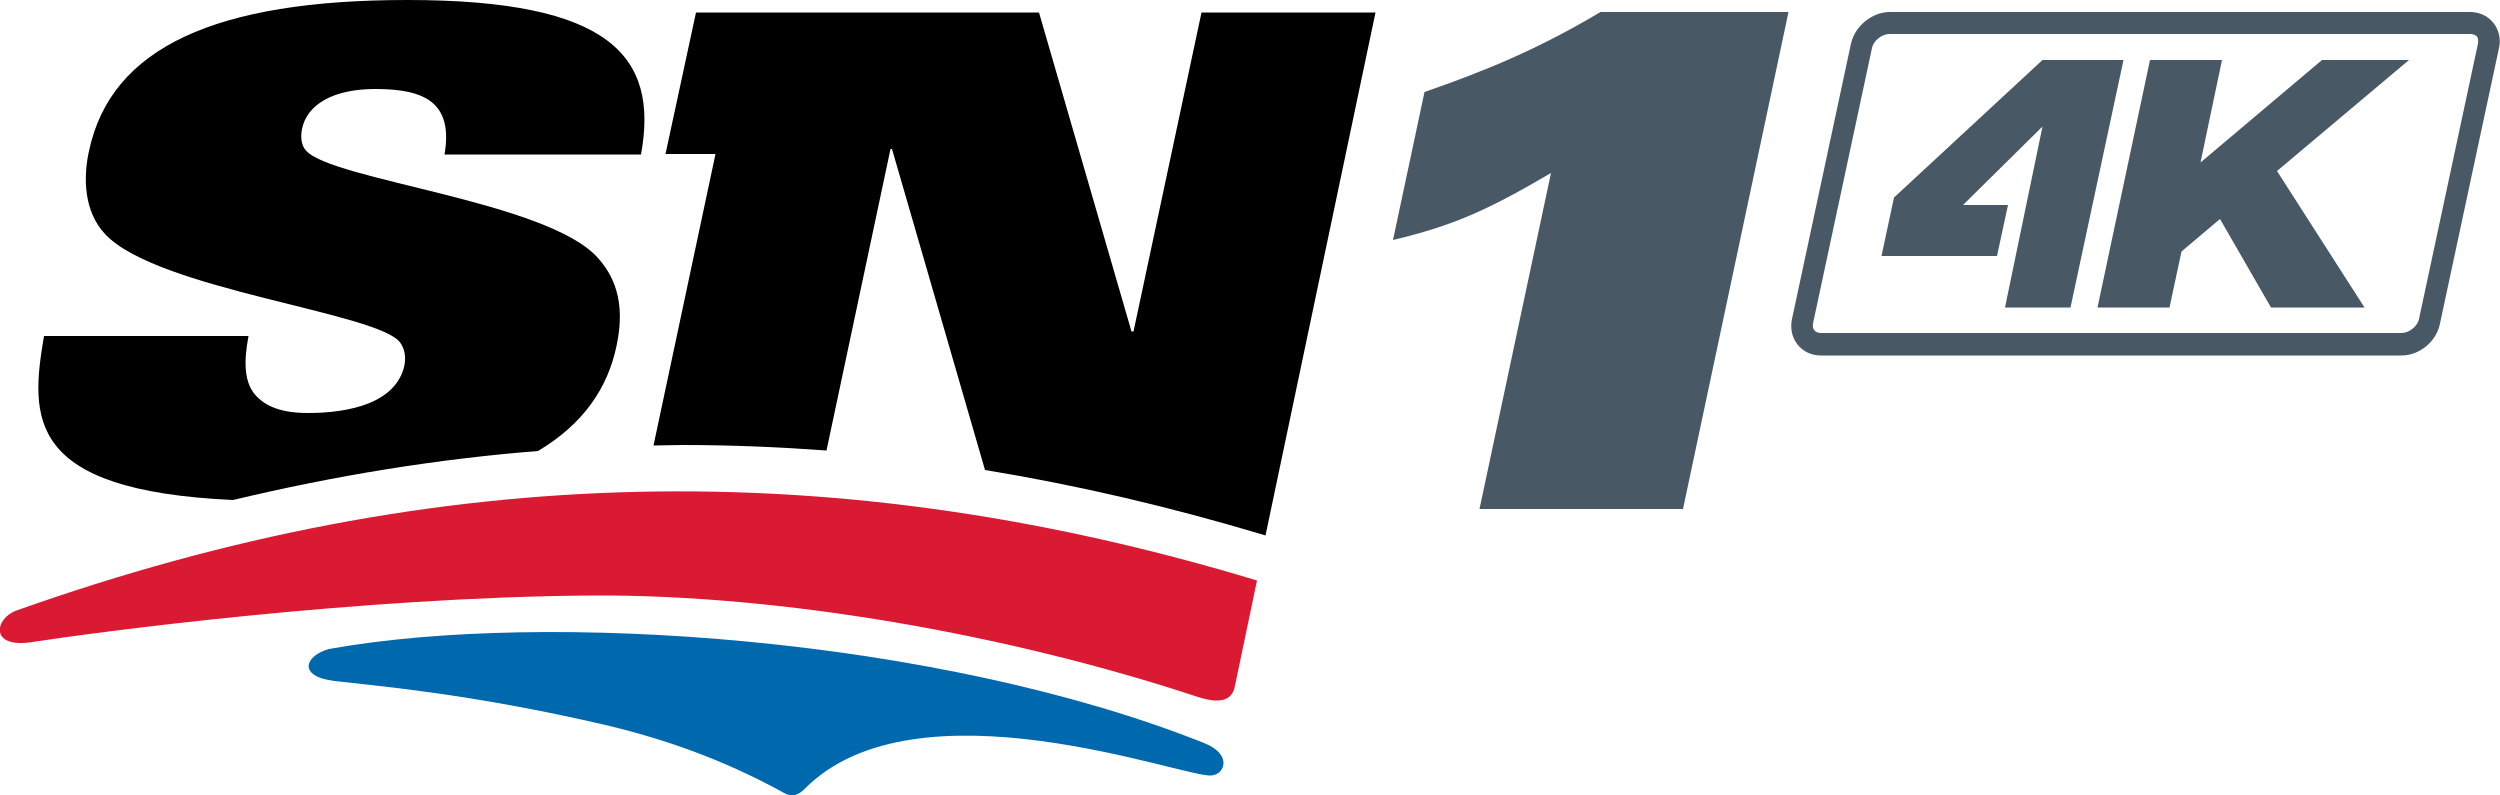
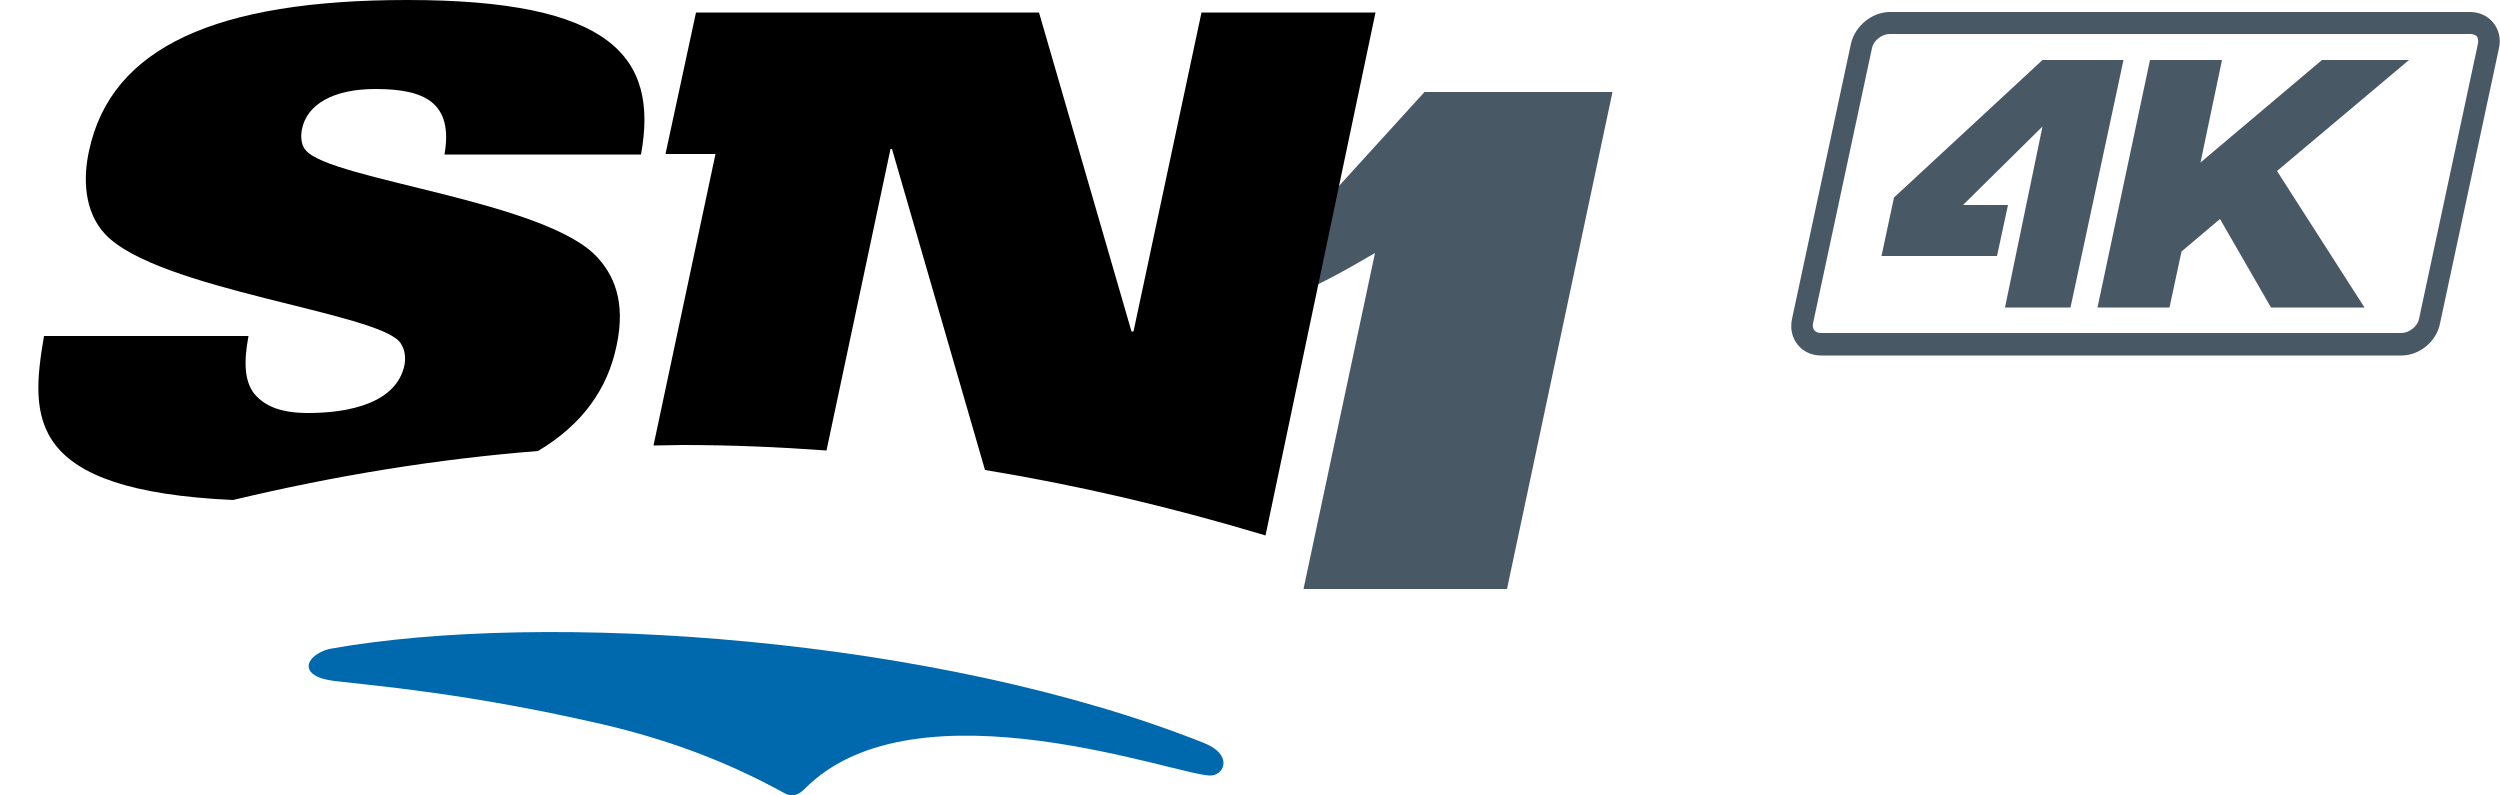
<svg xmlns="http://www.w3.org/2000/svg" version="1.1" id="Слой_1" x="0px" y="0px" width="500px" height="159px" viewBox="0 0 500 159" style="enable-background:new 0 0 500 159;" xml:space="preserve">
  <style type="text/css">
	.st0{fill:#485865;}
	.st1{fill:#0068AC;}
	.st2{fill:#DA1A32;}
</style>
  <g>
-     <path class="st0" d="M284.9,18.4c12.1-4.2,22.6-8.5,35.2-16h37.6l-21.1,99.4h-40.7l14.3-67.2c-12.8,7.5-19.5,10.5-31.6,13.4   L284.9,18.4z" />
+     <path class="st0" d="M284.9,18.4h37.6l-21.1,99.4h-40.7l14.3-67.2c-12.8,7.5-19.5,10.5-31.6,13.4   L284.9,18.4z" />
    <path class="st1" d="M160.9,157.8c22.3-22.6,75.9-2.2,81.4-2.7c2.8-0.3,4.1-4.3-1.5-6.5c-53.2-21.2-131.8-26.6-175-18.8   c-4.8,1.3-6.4,5.5,1.1,6.4c7.5,0.9,26.7,2.4,54.2,8.8c15.2,3.6,26.5,8.5,36.1,13.8C158.5,159.3,159.6,159.1,160.9,157.8" />
-     <path class="st2" d="M246.9,137.6l4.5-21.5c-83.6-25.3-163.7-24-248.1,6c-4.3,1.5-5.6,7.7,3.2,6.3c13-2,65.4-9,112.1-9.3   c37.5-0.2,82.9,7.7,121,20.3C244,140.8,246.2,140.1,246.9,137.6" />
    <path d="M240.3,2.5l-13.6,63.8h-0.4L207.8,2.5h-68.6l-6.1,28.3h10l-12.4,58.3c1.9,0,3.8-0.1,5.7-0.1c9.7,0,19.3,0.4,28.9,1.1   l12.8-60.3h0.3L197,94c18.3,3,36.8,7.3,55.8,13c0.1,0,0.2,0.1,0.3,0.1L275.1,2.5H240.3z" />
    <path d="M128.2,30.9C131.8,11.2,122,0,81.5,0C43.3,0,22.2,9.4,17.8,30.2c-1.2,5.4-1,12.1,3.2,16.6C31.4,58,76,62.5,80.1,68.6   c0.8,1.2,1.1,2.6,0.8,4.4c-1.6,7.6-11,9.6-19.3,9.6c-5.3,0-8.6-1.3-10.7-3.8c-2-2.5-2.2-6.3-1.2-11.6H8.8C6,83.6,5.2,98.1,46.6,100   c20.5-4.9,40.8-8.2,61-9.8c8.9-5.3,13.9-12.4,15.7-21c2-9.2-0.8-14.4-3.8-17.7C109.3,40.2,66.2,36,61.2,30.1c-1-1-1.1-2.9-0.8-4.3   c1-4.9,6.2-8,14.7-8c5,0,8.8,0.7,11.2,2.6c2.5,2,3.5,5.3,2.6,10.5H128.2z" />
    <path class="st0" d="M480.3,71.1H364.2c-1.9,0-3.6-0.8-4.7-2.2c-1.1-1.4-1.5-3.2-1.1-5.1l11.8-55.1c0.8-3.5,4.2-6.3,7.8-6.3H494   c1.9,0,3.6,0.8,4.7,2.2c1.1,1.4,1.5,3.2,1.1,5l-11.8,55.1C487.3,68.3,483.9,71.1,480.3,71.1 M377.9,6.8c-1.5,0-3.2,1.3-3.5,2.8   l-11.8,55.1c-0.1,0.5,0,1.1,0.3,1.4c0.3,0.3,0.7,0.5,1.3,0.5h116.1c1.5,0,3.2-1.3,3.5-2.8l11.8-55.1c0.1-0.5,0-1.1-0.2-1.4   c-0.3-0.3-0.8-0.5-1.3-0.5H377.9z" />
    <polygon class="st0" points="408.5,25.3 392.6,41 401.6,41 399.4,51.2 376.3,51.2 378.8,39.5 408.5,12 424.7,12 414.1,61.5    401,61.5  " />
    <polygon class="st0" points="481.8,12 464.4,12 440.1,32.5 444.4,12 430,12 419.5,61.5 433.9,61.5 436.3,50.3 444,43.8 454.2,61.5    472.9,61.5 455.4,34.2  " />
  </g>
</svg>